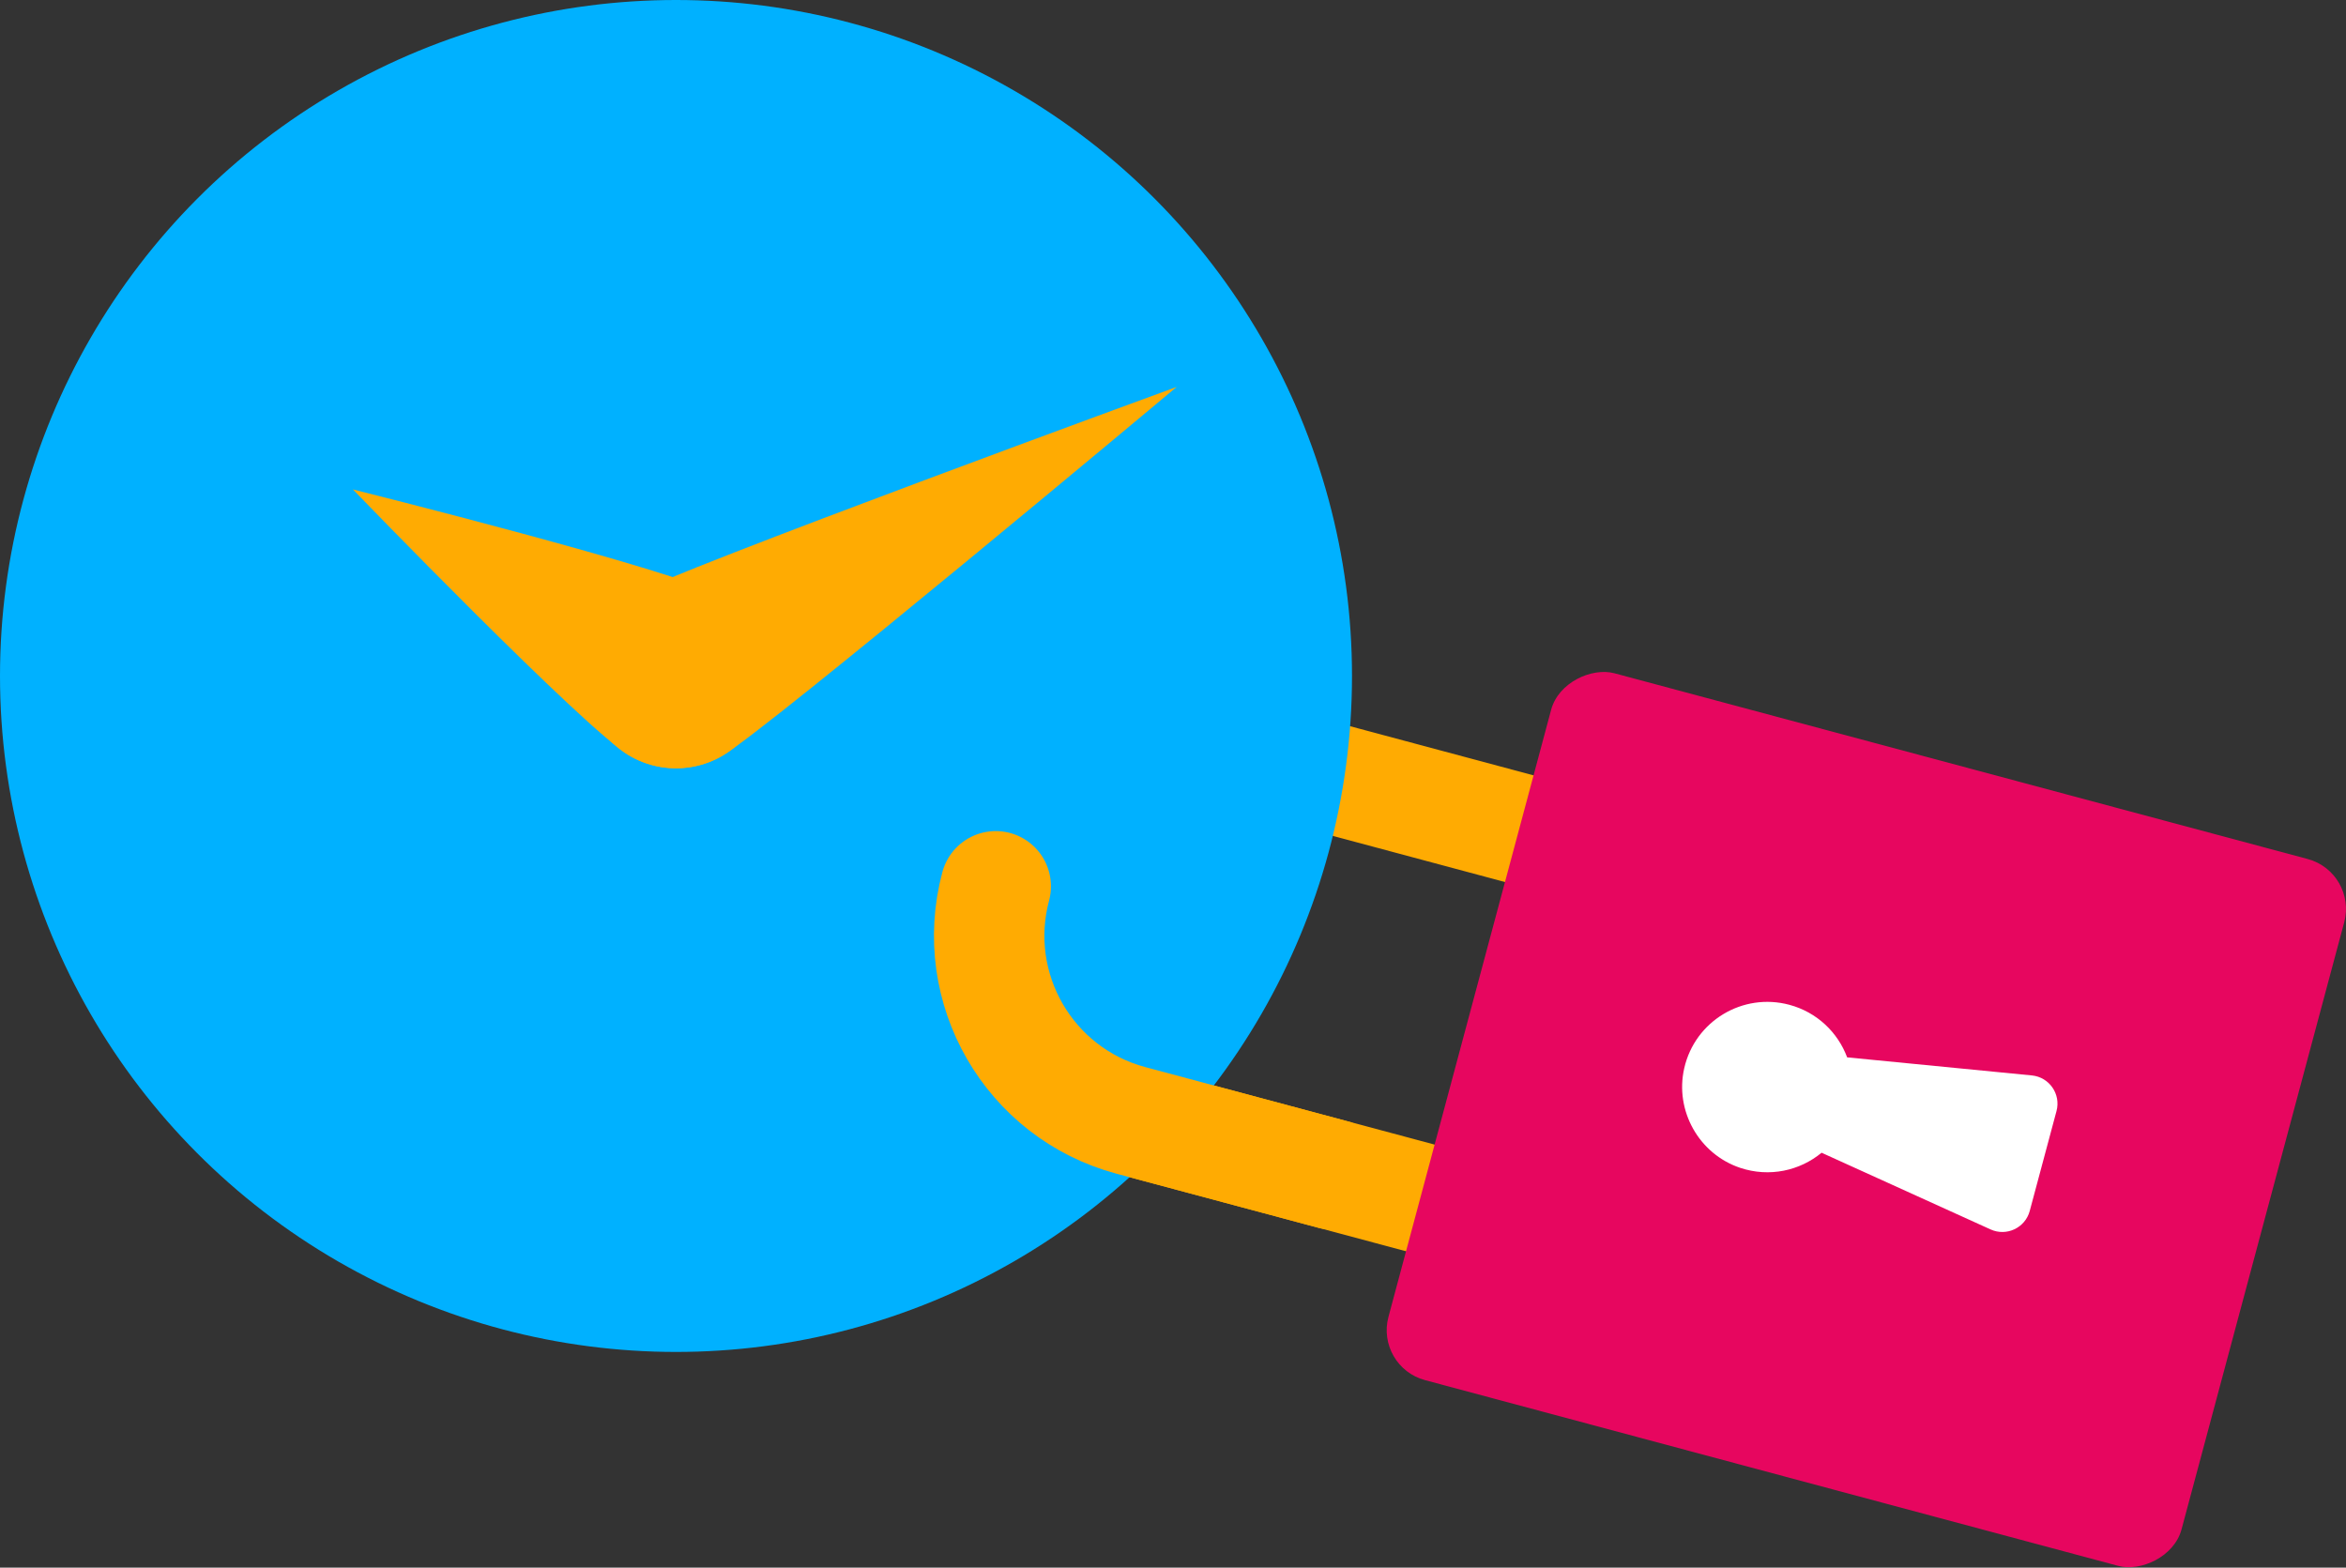
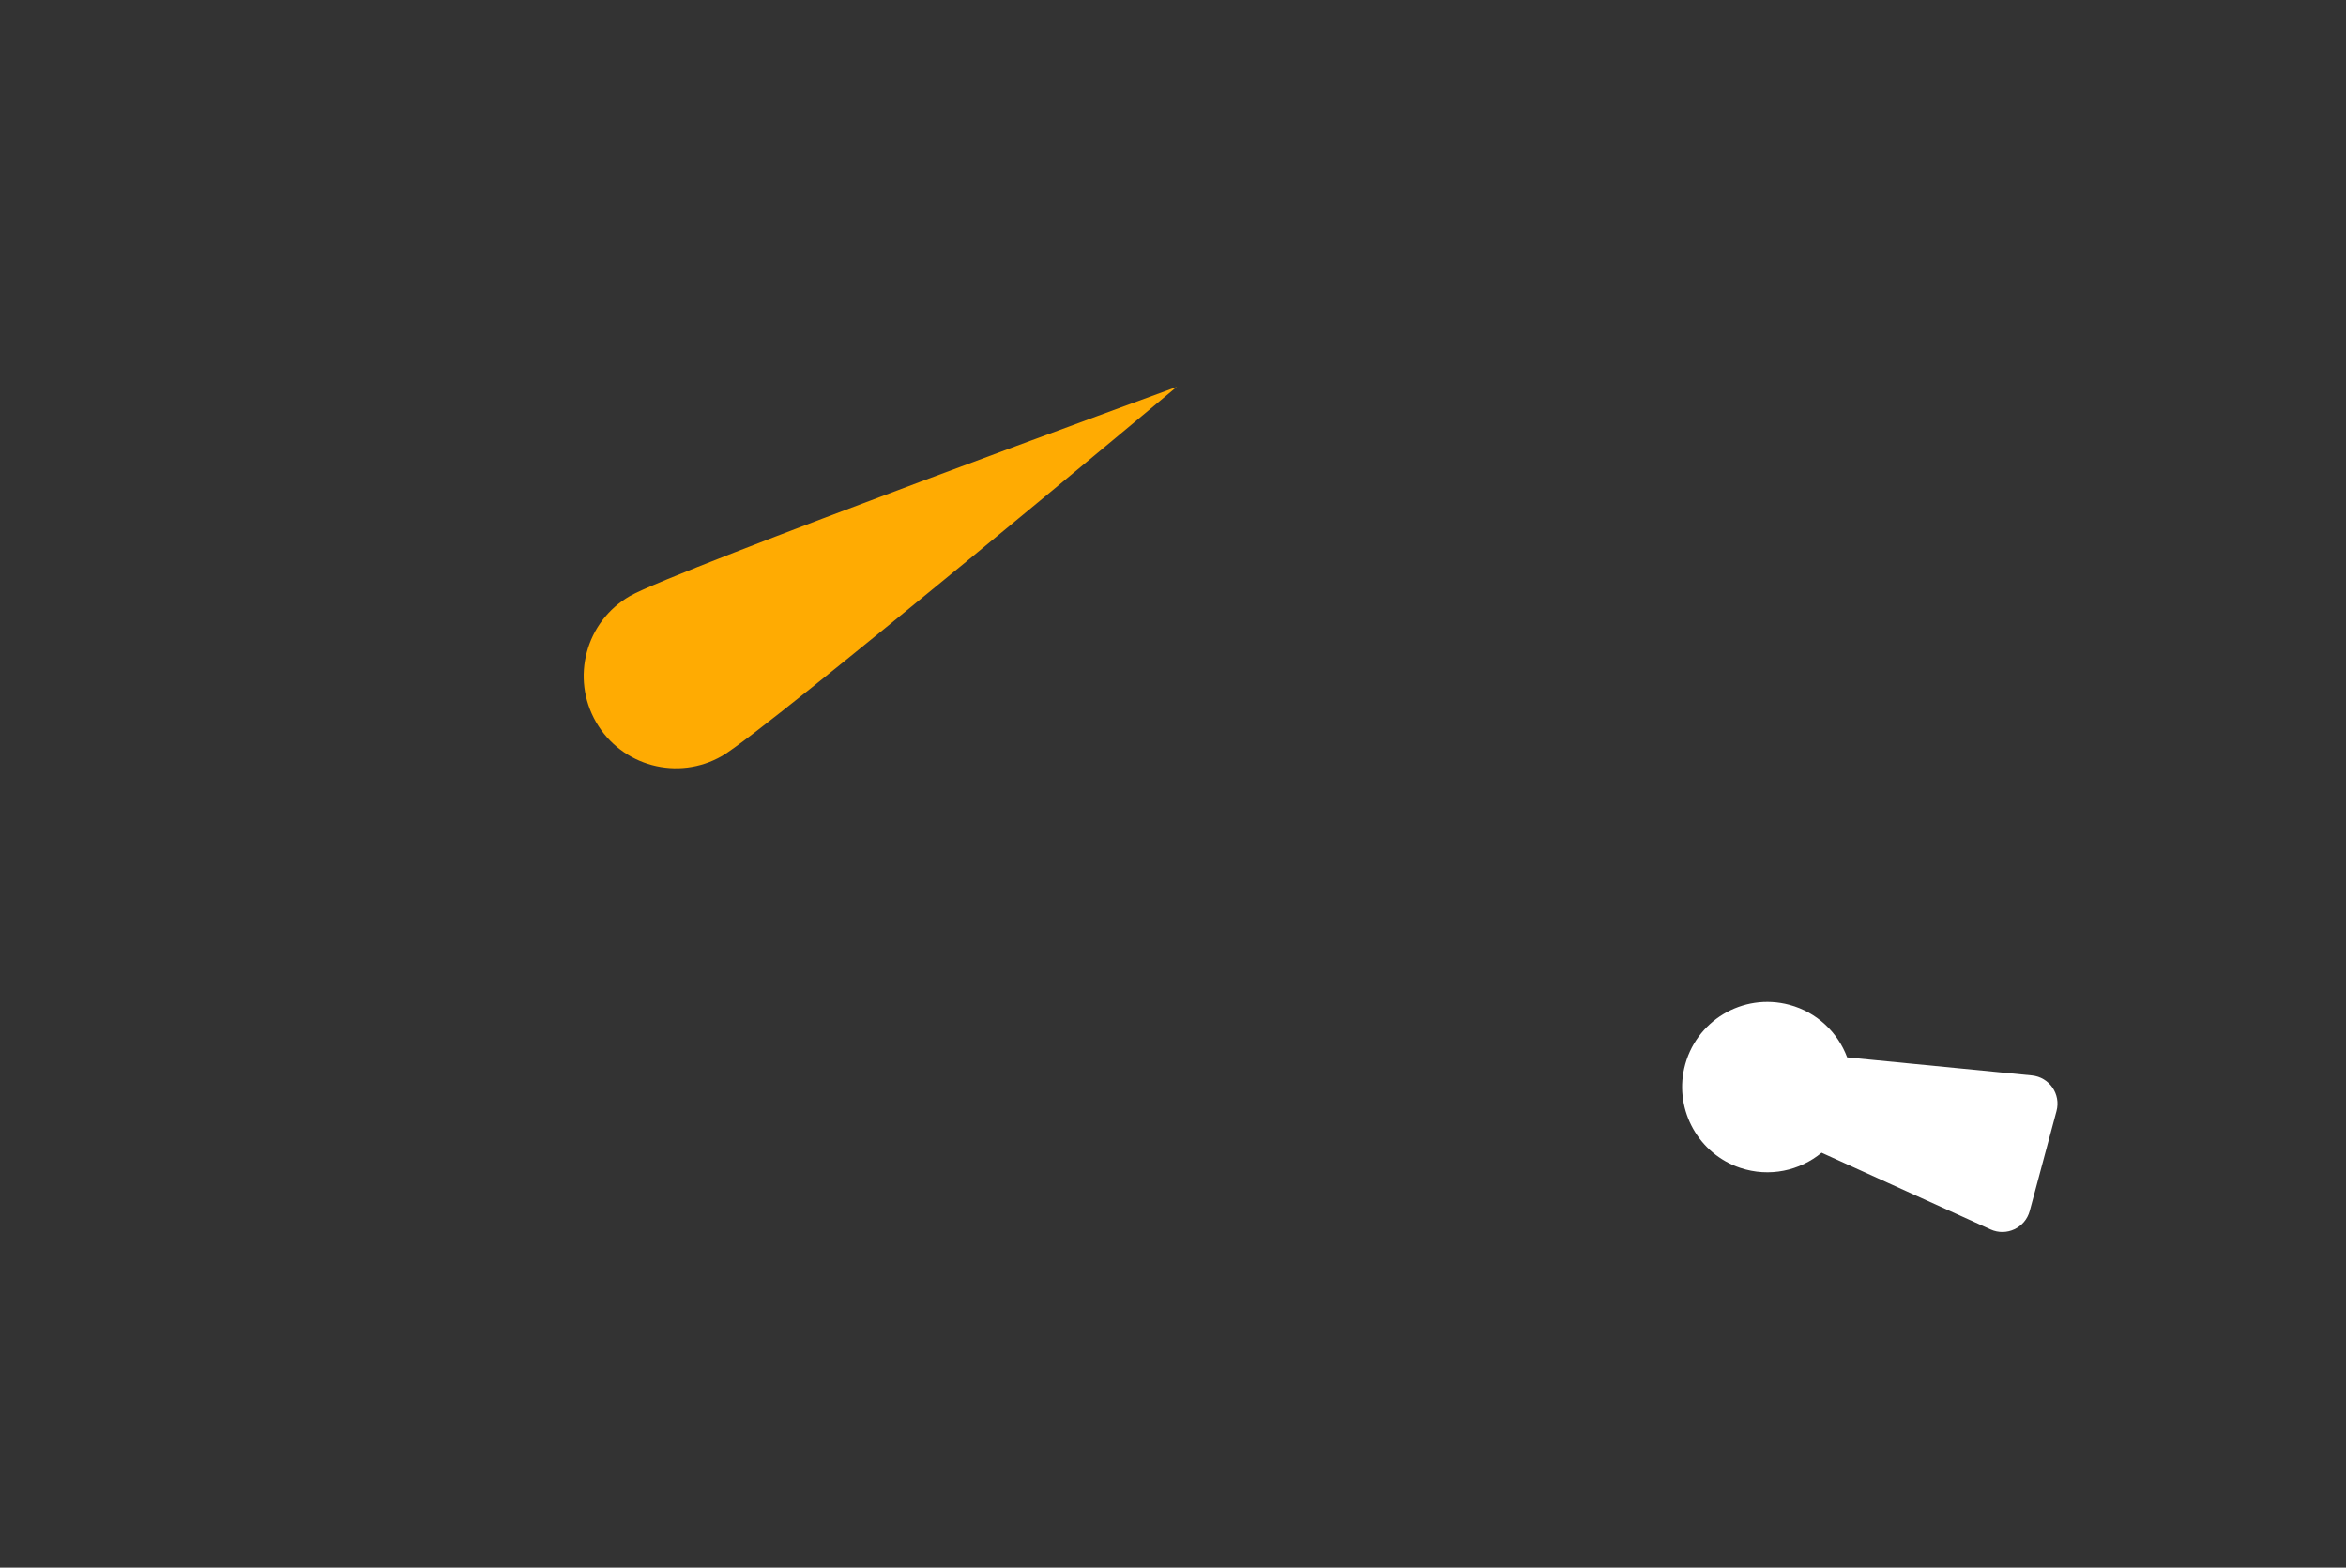
<svg xmlns="http://www.w3.org/2000/svg" id="Layer_2" data-name="Layer 2" viewBox="0 0 1487.07 993.74">
  <rect x="0" y="0" width="1487.07" height="993.74" fill="#333333" stroke="none" />
  <defs>
    <style>
      .cls-1 {
        fill: #00b1ff;
      }

      .cls-2 {
        stroke-linecap: round;
      }

      .cls-2, .cls-3 {
        fill: none;
        stroke: #ffab02;
        stroke-miterlimit: 10;
        stroke-width: 70px;
      }

      .cls-4 {
        fill: #fff;
      }

      .cls-5 {
        fill: #e7065f;
      }

      .cls-6 {
        fill: #ffab02;
      }
    </style>
  </defs>
  <g id="Camera">
    <g>
      <g>
-         <path class="cls-3" d="M1233.61,723.25h0c-17.32,64.63-83.75,102.99-148.39,85.67l-368.38-98.71c-64.63-17.32-102.99-83.75-85.67-148.39h0c17.32-64.63,83.75-102.99,148.39-85.67l102.82,27.55,265.57,71.16c64.63,17.32,102.99,83.75,85.67,148.39Z" />
-         <rect class="cls-5" x="951.09" y="449.47" width="463.89" height="520.45" rx="32.76" ry="32.76" transform="translate(191.32 1668.74) rotate(-75)" />
        <path class="cls-4" d="M1170.87,670.26l117.08,11.46c11.06,1.08,18.5,11.83,15.62,22.56l-16.97,63.34c-2.88,10.73-14.69,16.32-24.81,11.72l-107.13-48.62c-13.8,11.39-33.04,15.76-51.58,9.58-26.12-8.71-41.59-36.23-35.5-63.09,6.82-30.06,37.16-48.18,66.65-40.27,17.53,4.7,30.73,17.51,36.63,33.32Z" />
      </g>
-       <circle class="cls-1" cx="428.5" cy="428.5" r="428.5" />
      <path class="cls-6" d="M457.75,479.16c-27.98,16.15-63.76,6.57-79.91-21.41s-6.57-63.76,21.41-79.91c27.98-16.15,346.65-132.59,346.65-132.59,0,0-260.17,217.76-288.15,233.91Z" />
-       <path class="cls-6" d="M457.75,377.84c27.98,16.15,37.57,51.93,21.41,79.91-16.15,27.98-51.93,37.57-79.91,21.41-27.98-16.15-175.57-168.91-175.57-168.91,0,0,206.08,51.43,234.07,67.59Z" />
-       <path class="cls-2" d="M845.01,744.56l-128.17-34.34c-64.63-17.32-102.99-83.75-85.67-148.39" />
    </g>
  </g>
</svg>